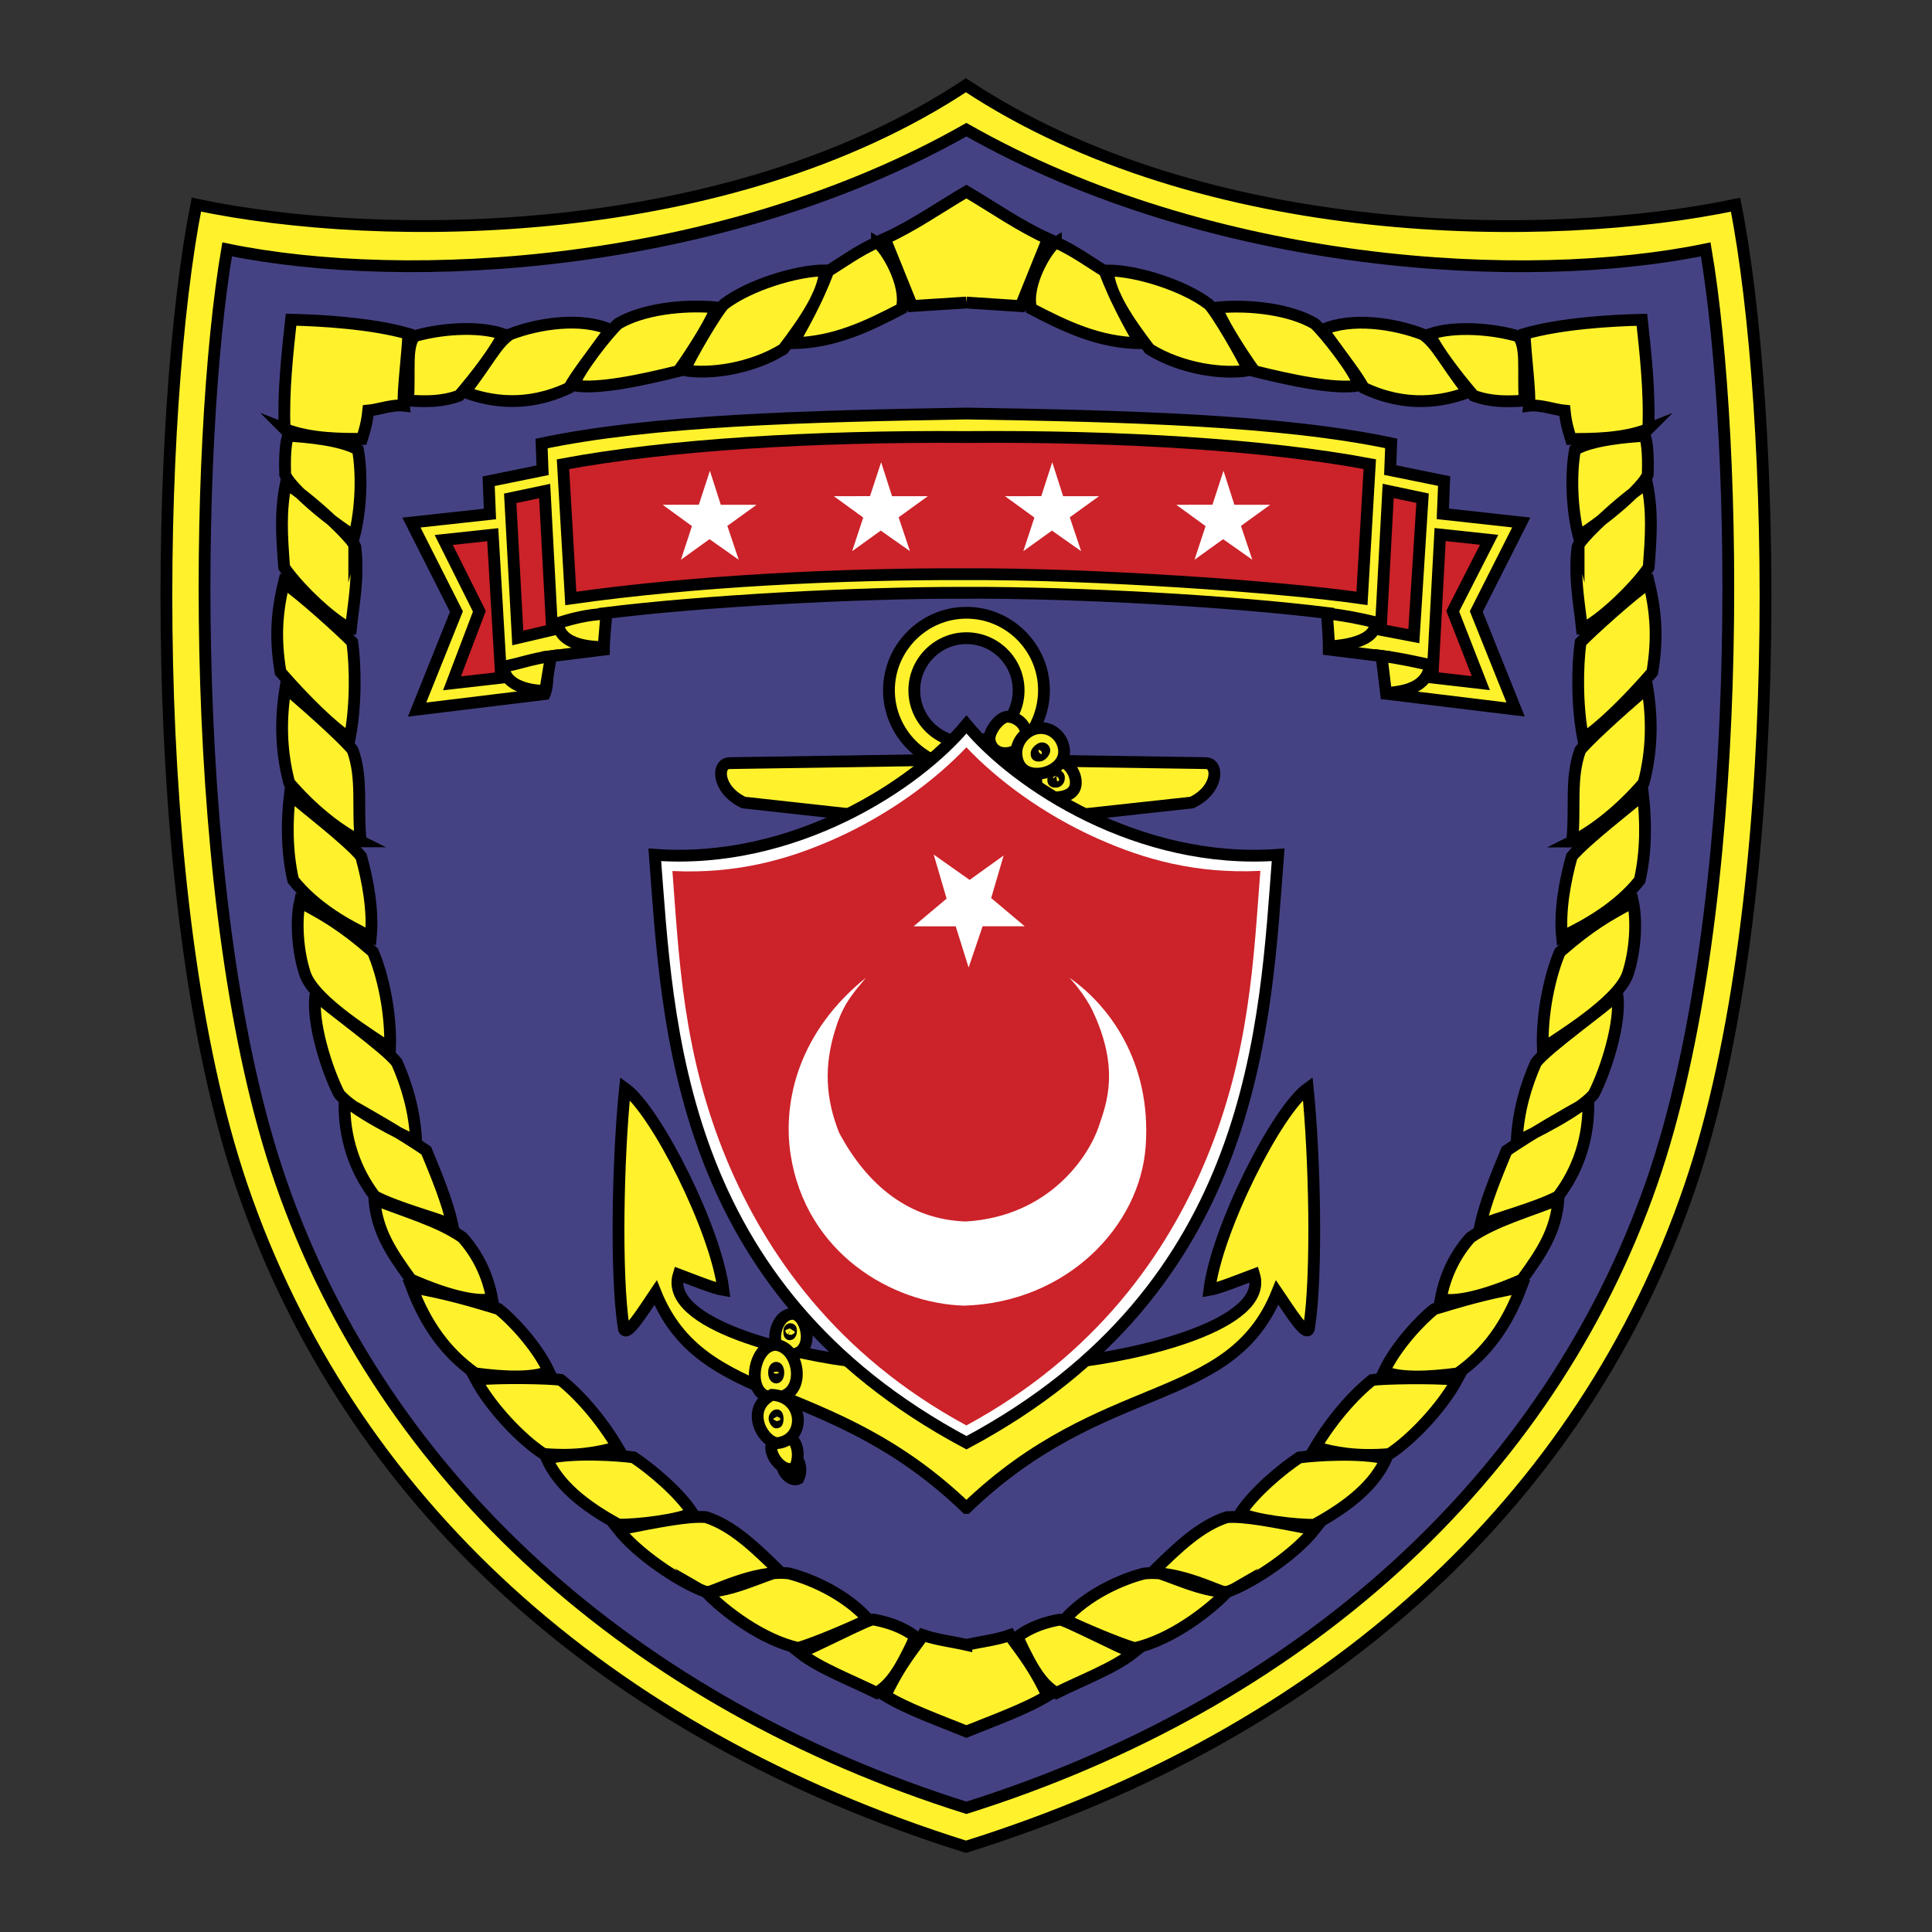
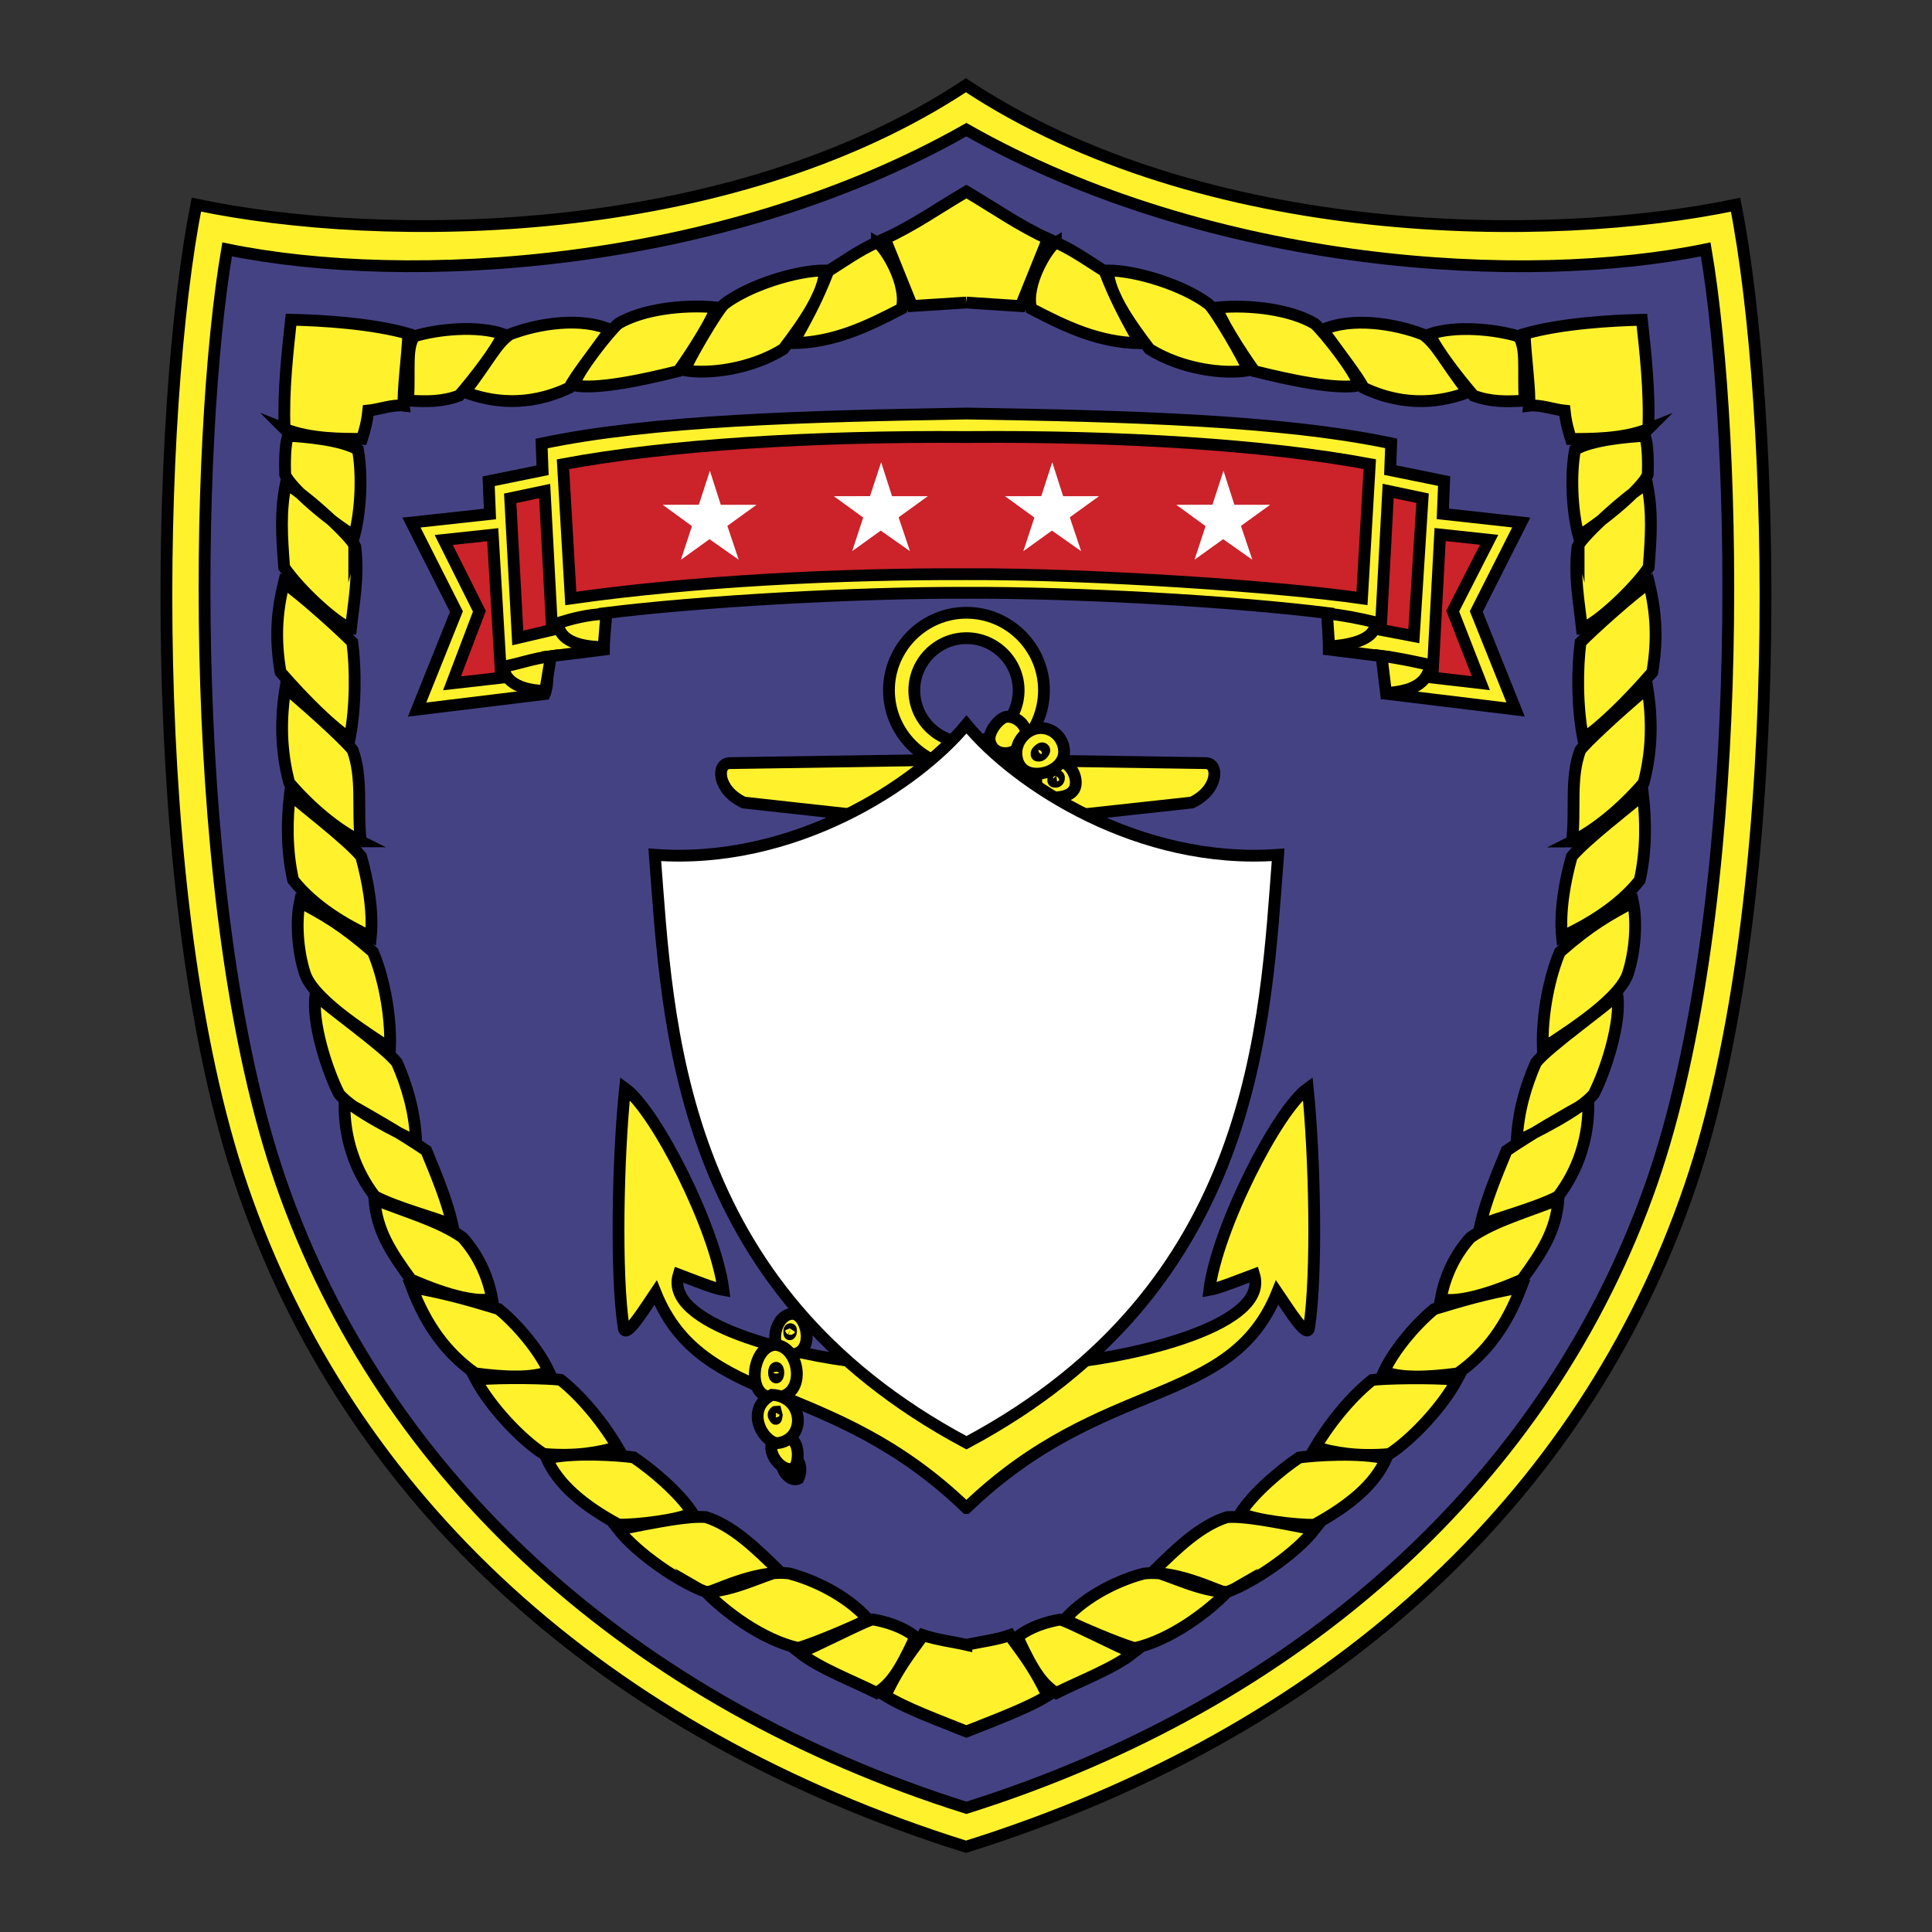
<svg xmlns="http://www.w3.org/2000/svg" viewBox="0 0 2500 2500" xml:space="preserve">
  <rect x="0" y="0" width="2500" height="2500" fill="#333333" stroke="none" />
  <path fill-rule="evenodd" clip-rule="evenodd" fill="#FFF22D" stroke="#000" stroke-width="15.265" stroke-miterlimit="33.89" d="M1250 2389.7c-468.4-146.8-798.4-448.8-936.9-854.3-127.5-373.4-111-1008.6-59-1270.6 240.1 50.6 687.4 49.4 995.8-154.5 308.4 204 755.7 205.1 995.9 154.6 52 262 68.5 897.2-59 1270.6-138.4 405.5-468.4 707.5-936.8 854.2z" />
  <path fill-rule="evenodd" clip-rule="evenodd" fill="#454284" stroke="#000" stroke-width="15.265" stroke-miterlimit="33.89" d="M1250.5 2339.3c430.4-135.5 753.7-425 887.2-810 122.8-354.3 111.9-958 69.5-1206.6-232.7 48-638.5 25.6-956.7-154.9-318.1 180.5-723.9 202.8-956.6 154.9-42.4 248.6-53.3 852.3 69.5 1206.6 133.4 385 456.7 674.5 887.1 810z" />
  <path fill-rule="evenodd" clip-rule="evenodd" fill="#FFF22D" stroke="#000" stroke-width="15.265" stroke-miterlimit="33.89" d="M1250.6 792.9c55.2 0 100.3 45.1 100.3 100.3s-45.1 100.3-100.3 100.3-100.3-45.1-100.3-100.3 45.1-100.3 100.3-100.3z" />
  <path fill-rule="evenodd" clip-rule="evenodd" fill="#454284" stroke="#000" stroke-width="15.265" stroke-miterlimit="33.89" d="M1250.6 825.8c37.1 0 67.5 30.3 67.5 67.5s-30.3 67.5-67.5 67.5-67.5-30.3-67.5-67.5 30.4-67.5 67.5-67.5z" />
  <path fill-rule="evenodd" clip-rule="evenodd" fill="#FFF22D" stroke="#000" stroke-width="15.265" stroke-miterlimit="33.89" d="m1250.5 982.8-306.4 4.7c-17.3.2-16.7 34.4 18.2 51l138.1 15.2 303.3-.1 138.5-15.1c34.8-16.6 35.4-50.8 18.2-51zm0 968.5c-177.6-171.1-341.4-128.1-402.2-278.7-15.4 22.7-40.1 63-41.4 44.4-10.5-68.7-7.3-220.3 1.9-308.7 40.1 28.9 117.5 182 127.3 261-12-2-37.4-12.3-57.9-20-19.9 64.5 148.4 104.5 237 113.7l135.3 1.7 135.3-1.8c88.6-9.2 256.9-49.2 237-113.7-20.5 7.7-45.9 18-57.9 20 9.8-79 87.2-232 127.3-261 9.1 88.4 12.4 240 1.9 308.7-1.2 18.7-25.9-21.7-41.4-44.4-60.8 150.5-224.6 107.5-402.2 278.8z" />
  <path fill-rule="evenodd" clip-rule="evenodd" fill="#FFF22D" stroke="#000" stroke-width="15.265" stroke-miterlimit="33.89" d="M1022.6 1752.6c-30.4.6-22.3-52.5 3.3-52.5 19.5 1.2 29.3 52.9-3.3 52.5z" />
  <path fill-rule="evenodd" clip-rule="evenodd" fill="#FFF22D" stroke="#000" stroke-width="15.265" stroke-miterlimit="33.89" d="M1000 1807.9c-36.3.7-26.5-67.7 3.9-67.7 33.4 3.8 40.5 71.4-3.9 67.7z" />
  <path fill-rule="evenodd" clip-rule="evenodd" fill="#FFF22D" stroke="#000" stroke-width="15.265" stroke-miterlimit="33.89" d="M1004.4 1769.9c1.6 0 2.8 2.8 2.8 6.3s-1.3 6.3-2.8 6.3-2.8-2.8-2.8-6.3c-.1-3.5 1.2-6.3 2.8-6.3zm14 116.9c14.8-7.3 21.4 12.8 14.7 26.5-13 6.6-30.5-21-14.7-26.5z" />
  <path fill-rule="evenodd" clip-rule="evenodd" fill="#FFF22D" stroke="#000" stroke-width="15.265" stroke-miterlimit="33.89" d="M1007.1 1860.7c21.5-10.6 31.2 18.7 21.4 38.7-18.8 9.7-44.5-30.6-21.4-38.7z" />
  <path fill-rule="evenodd" clip-rule="evenodd" fill="#FFF22D" stroke="#000" stroke-width="15.265" stroke-miterlimit="33.89" d="M998.9 1804.9c42.7 2.3 44.6 59 6.3 62.6-20-3.2-40.9-45.1-6.3-62.6zm24.1-85c.4.2.6.3.6 2.8s-1.2 3.9-1.7 3.9-.6-1.5-.6-4 1.2-2.9 1.7-2.7z" />
-   <path fill-rule="evenodd" clip-rule="evenodd" fill="#FFF22D" stroke="#000" stroke-width="15.265" stroke-miterlimit="33.89" d="M1005.1 1831.3c.5 0 1.2 2.2 1.2 4.7s-.7 4.8-1.2 4.8-2.9-2.9-2.9-5.4c.1-2.5 2.4-4.1 2.9-4.1zm359.1-847.1c15-1.3 26.5 12 27.8 26.2 1.2 14.2-9 20.1-24 21.4s-25.8-5.2-27-19.4c-1.4-14.1 8.2-26.8 23.2-28.2zm-60.3-56.8c10.3.2 22.2 8.3 23.9 20.5s-10.3 24.7-23.2 26.4c-12.8 1.7-21.9-5-24-16-2.2-11.1 13-31.1 23.3-30.9z" />
+   <path fill-rule="evenodd" clip-rule="evenodd" fill="#FFF22D" stroke="#000" stroke-width="15.265" stroke-miterlimit="33.89" d="M1005.1 1831.3s-.7 4.8-1.2 4.8-2.9-2.9-2.9-5.4c.1-2.5 2.4-4.1 2.9-4.1zm359.1-847.1c15-1.3 26.5 12 27.8 26.2 1.2 14.2-9 20.1-24 21.4s-25.8-5.2-27-19.4c-1.4-14.1 8.2-26.8 23.2-28.2zm-60.3-56.8c10.3.2 22.2 8.3 23.9 20.5s-10.3 24.7-23.2 26.4c-12.8 1.7-21.9-5-24-16-2.2-11.1 13-31.1 23.3-30.9z" />
  <path fill-rule="evenodd" clip-rule="evenodd" fill="#FFF22D" stroke="#000" stroke-width="15.265" stroke-miterlimit="33.89" d="M1366.9 1003.5c1.7-.2 3.2.6 3.4 2.4s-.7 5.5-3.8 5.7-3.9-.4-3.6-3c.2-2.5 2.3-4.9 4-5.1zm-22.5-61.3c16.4-1.4 30.9 11 32.5 28.3 1.5 17.3-15.4 29.1-31.8 30.5s-28.3-6.7-29.8-24c-1.6-17.3 12.7-33.4 29.1-34.8z" />
  <path fill-rule="evenodd" clip-rule="evenodd" fill="#FFF22D" stroke="#000" stroke-width="15.265" stroke-miterlimit="33.89" d="M1348 968.3c1.7-.1 3.2.6 3.4 2.5.2 1.8-3.4 6.9-6.5 7-3.1.2-3.9-.4-3.6-3 .2-2.6 5-6.3 6.7-6.5z" />
  <path fill-rule="evenodd" clip-rule="evenodd" fill="#FFF" stroke="#000" stroke-width="15.265" stroke-miterlimit="33.89" d="M1250.6 1866.9c-376.5-200.8-386.4-541.5-403.3-760.8 179 13.2 338.3-90.1 403.3-168.7 65 78.6 224.3 181.9 403.3 168.7-16.9 219.3-26.8 560-403.3 760.8z" />
-   <path fill-rule="evenodd" clip-rule="evenodd" fill="#CC2229" d="M1250.5 1844.5c-168.7-91.4-260-223.2-310.3-344.3-57-137.2-61.6-262.6-70.1-373.1 83.5 4 150.1-14.9 210.4-41.8 71.4-31.9 131.1-77.1 170-118.3 38.9 41.2 98.6 86.4 170 118.2 60.2 26.9 126.8 45.7 210.4 41.7-8.6 110.5-13.1 235.9-70.1 373.1-50.3 121.2-141.5 253-310.3 344.5" />
  <path fill-rule="evenodd" clip-rule="evenodd" fill="#FFF" d="m1253.4 1252-16.7-53.3h-54.5l42.7-35.9-16.7-57 46.5 32.8 44-31.6-16.1 55.1 43.4 36.5h-54.5zm-5.4 437.5c-93.3-2.4-205.2-67.6-225-195.7-10.8-71.8 12.6-160.4 97.5-228.6-12 15-28.1 30.5-38.3 62.9-17.4 52.1-13.2 95.1 3.6 137.6 37.1 69.4 91.6 112.5 164 114.9 108.9-6.6 159.8-85.6 172.3-123.9 10.2-29.9 26.9-74.2-8.4-149-11.4-23.3-29.9-42.5-29.9-42.5 50.3 34.7 106.5 108.3 98.7 217.9-7.1 103.4-101.7 202.2-234.5 206.4" />
  <path fill-rule="evenodd" clip-rule="evenodd" fill="#FFF22D" stroke="#000" stroke-width="15.265" stroke-miterlimit="33.89" d="M1250.5 767.1c143.3-.6 345 10.8 468.5 26.3l.4 47.1 73.2 9.1c.3 15.2-2.2 34.5 3.5 48.4l165.1 20.1-50.9-126.8 58.2-115.2-101.5-11.2 1.7-42.4-69.8-14.2 1.3-34.6c-142.8-30.1-342.3-35.3-549.7-38.6-207.5 3.5-406.9 8.7-549.7 38.8l1.3 34.6-69.8 14.2 1.7 42.4-101.6 11.1 58.2 115.2-50.9 126.8 165.1-20.1c5.7-13.9 3.2-33.2 3.5-48.4l73.2-9.1.4-47.1c123.7-15.5 325.3-26.9 468.6-26.4z" />
  <path fill-rule="evenodd" clip-rule="evenodd" fill="#CC2229" stroke="#000" stroke-width="15.265" stroke-miterlimit="33.89" d="m704.8 635.4 9.6 179.7-44.4 10.4-9.8-180.7z" />
  <path fill-rule="evenodd" clip-rule="evenodd" fill="#FFF22D" stroke="#000" stroke-width="15.265" stroke-miterlimit="33.89" d="M651.5 862.6c18.9-3.3 37.9-10.5 61.4-13.5l-7.4 44.8c-16.1.1-51.8-4.6-54-31.3zm70.3-56.4c17.8-5.4 37.9-11.1 62.9-12l-3.7 43.4c-13.9-.9-56-1.1-59.2-31.4z" />
  <path fill-rule="evenodd" clip-rule="evenodd" fill="#CC2229" stroke="#000" stroke-width="15.265" stroke-miterlimit="33.89" d="M637.6 691.9 648.5 877l-63.6 7.2 35.4-93.2-46.1-92.3zm612.9 51.1c162.4-.6 405.7 15.9 511.9 31.3l10.1-173.7c-135.3-25.4-324.2-36.7-522-35.1-197.8-1.4-386.7 9.9-522 35.2l10.1 173.7c160.5-22.8 349.5-31.9 511.9-31.4zm545.8-107.7-9.6 179.7 42.8 8.2 11.3-178.5z" />
  <path fill-rule="evenodd" clip-rule="evenodd" fill="#FFF22D" stroke="#000" stroke-width="15.265" stroke-miterlimit="33.89" d="M1850.6 860.5c-18.9-4.1-39.5-8.8-62.9-11.8l5.8 48.2c22.4-2 52.8-6.1 57.1-36.4zm-71.3-55.4c-20.5-5-41.2-8.8-62.2-11.4l2.9 42.7c18.3-.9 61.9-6.3 59.3-31.3z" />
  <path fill-rule="evenodd" clip-rule="evenodd" fill="#CC2229" stroke="#000" stroke-width="15.265" stroke-miterlimit="33.89" d="m1863.5 691.7-9.9 185.1 62.6 7.2-36.4-93.2 47.1-92.3z" />
  <path fill-rule="evenodd" clip-rule="evenodd" fill="#FFF" d="m1583.2 609.2 14.1 44h46.3l-37.8 27.3 14.7 43.8-37.8-26.6-37 26.6 14.3-43.5-37.9-27.6 46.8-.1zm-221.6-11.1 14.1 44h46.4l-37.8 27.3 14.7 43.8-37.8-26.6-37 26.6 14.3-43.5-38-27.6 46.9-.1zm-221.4 0 14.1 44h46.3l-37.8 27.3 14.7 43.8-37.8-26.6-37 26.6 14.3-43.5-38-27.6 46.8-.1zm-221.6 11.1 14.1 44H979l-37.8 27.3 14.7 43.8-37.8-26.6-37 26.6 14.3-43.5-37.9-27.6 46.8-.1z" />
  <path fill-rule="evenodd" clip-rule="evenodd" fill="#FFF22D" d="m1250.5 391.5-70.3 4.5-35.2-87.2c35.5-15.8 72.3-41.5 105.5-60.9 33.2 19.5 70.1 45.2 105.5 61l-35.2 87.2zm-115.7-77.8c10.6 6.1 40.1 54.2 32 85.6-45.1 23.5-87.4 43.8-140.7 44.8 15-26.7 30.9-54.9 45.7-93.4 15.1-9.1 41.3-28 63-37m-121.1 138c-41.8 26-96.2 32.9-127.8 27.5 5.3-14.5 42.5-78.1 51.3-85.7 32.1-24.4 93.1-43.5 130.3-43.6-1.7 29.5-25.9 65-53.8 101.8m-135.9 28.5c-46.7 11.6-104.3 24-135 18.6 3.3-16.8 45.5-69.9 57.1-80 30.5-18.1 82.1-25.1 126.2-21.1-1.5 11.4-29.7 56.8-48.3 82.5m-276.4 27.2c32.7 12.3 80 20.5 135.1-5.6 9.4-17.2 26.2-38.2 52.9-75.2-36.6-16.4-92.2-8.5-129.7 6.1-18.2 12.9-25.9 32.5-58.3 74.7m-73.2 10.9c22.6 1.5 44 1.9 66-6.4 20.6-23.9 48.9-60.6 56.7-79.6-33.1-11.4-84.2-6.5-115 2.9-10.3 15.7-5.6 40.4-7.7 83.1M368.3 555c-2.1-47.9 3.9-100.9 8.3-141.3 38.2.8 104.4 4.6 151.7 18.2-.6 24.5-7.8 77.3-5.8 93-14.3-1.7-33.1 5.2-46 6.4-1.7 16.2-4.4 24.8-8.1 36.7-25-.2-66.6.4-100.1-13m90.1 138.6c9-35.1 10.4-79.8 4.8-111.6-20.4-12.9-70-17.1-90.3-18.1-4.3 9.8-4.4 35.9-3.9 50.2 6.6 16.9 55 58 89.4 79.5m-4.3 119.9c3.9-36.4 10.3-67 5.7-106-7-15.8-71-72.4-90-81.5-7.4 37.1-5.1 68-2.1 108.1 20.7 30.1 66.5 71.8 86.4 79.4M363 869.7c32.5 37.6 69 72.9 89.6 85.5 8.1-42.1 7.6-91.2 3.3-124.2-14-14.5-67.4-62.9-88.6-76.8-9.6 39.3-11.4 72.9-4.3 115.5m103.8 219c-4.7-43.5 2.9-81-10.4-117.9-5.4-8.2-45.5-45.9-87-80.8-6.6 40.6-6.2 81 4.8 122.8 28.6 33.3 62.1 60.8 92.6 75.9m13.1 123.3c3.3-33.2-3.8-72.2-12.6-103.8-18.5-22.2-76.7-66.4-92.2-80.4-3.9 33.3-4.5 72.7 4.2 111 28 35.3 69.5 58.6 100.6 73.2m24.8 144.8c1.7-46.7-9.7-96.3-22.1-125-40-35.1-63.9-48.1-94.6-64.6-5.2 23.9-3.3 62.8 6.8 93.3 13 36.7 92.3 83.4 109.9 96.3m33.8 120.1c-1.8-39.2-12.1-72.8-24.9-101.9-15.2-19.9-89.6-72-105.3-88-5.3 35.2 14.5 97.2 30.4 128.4 16.9 21.2 79.6 52.2 99.8 61.5m47.1 108.4c-7-31-20.2-63-34-96.4-31.1-21.3-75.6-46.9-105.8-63.7-1.1 46.5 13.3 89 39.3 122.9 30.5 15.7 77.7 27.3 100.5 37.2m-54 70.3c50.5 22.4 88.3 29.9 105.2 24.9-5.7-30.9-19.1-57.8-38.4-79.3-31.5-21.9-75.3-33.6-114-49.4 3.4 40.8 20.7 67.4 47.2 103.8m83.2 121.5c38.5 5.2 75.6 6.4 95.4-2.5-15.4-32.8-47.2-66.7-65-80.7-32-9.6-65.8-20.1-112.4-28.1 18.3 48.2 44 84.5 82 111.3m88.6 104.3c43 3.5 70.5-1.9 95.6-8.9-21.7-36.5-49.7-68.2-73.5-87-14.5-2.1-74.7-3.4-109.8-.4 18.9 35.4 58.4 77.4 87.7 96.3m96.9 91.4c22.1.8 80.8-6.2 95.5-15.4-17.4-26.5-52.7-56.1-75.9-71.6-20.3-2.8-78-6.8-112.5 1.5 15.1 33.7 46.7 60.3 92.9 85.5m208.4 60.6c-31.6-31.1-61-59.4-95.3-70.3-23.3-1.6-58.3 5.4-113.2 16.1 23.7 30.2 77 67.4 112.8 80.6 33.8 0 74.3-21.3 95.7-26.4m114.9 62.2c-28.9-32.3-72.9-52-102.6-59.6-44.8-5.5-103.1 26.7-107.1 24.5 23.4 24.1 71.6 61.3 119 72 24.3-7.4 63.8-24.4 90.7-36.9m60.9 22.4c-16.4-13-37.9-19.5-54.7-22.4-5.4-.9-79.8 37.9-95.2 42.9 25.1 19.9 68.2 36.3 99.7 52 17.1-10.7 28.9-25.9 50.2-72.5m66 10.4c-18.5-4.2-38.9-6.6-56.2-12.6-6.3 11.5-27.6 33.3-48.7 78.4 27.1 16.8 70.5 32.4 104.9 46.4 34.4-13.9 77.7-29.5 104.9-46.3-21.1-45.1-42.4-66.9-48.7-78.4-17.2 6.1-37.7 8.5-56.2 12.5m115.8-1814.6c-10.5 6.2-40.1 54.2-32 85.6 45.1 23.5 87.4 43.8 140.7 44.8-15-26.7-30.9-54.9-45.7-93.4-15.2-9.1-41.3-27.9-63-37m121.1 138c41.8 26 96.2 32.9 127.8 27.5-5.3-14.5-42.5-78.1-51.3-85.7-32.1-24.4-93.1-43.5-130.3-43.6 1.7 29.5 25.9 65.1 53.8 101.8m135.9 28.5c46.7 11.6 104.3 24 135 18.6-3.3-16.8-45.5-69.9-57.1-80-30.5-18.1-82.1-25.1-126.2-21 1.5 11.4 29.7 56.8 48.3 82.4m276.4 27.2c-32.7 12.3-80 20.5-135.1-5.6-9.4-17.2-26.2-38.2-52.9-75.2 36.6-16.4 92.2-8.5 129.7 6.1 18.2 12.9 25.9 32.5 58.3 74.7m73.1 10.9c-22.6 1.5-44 1.9-66-6.4-20.6-23.9-48.9-60.6-56.7-79.6 33.1-11.4 84.2-6.5 115 2.9 10.4 15.7 5.7 40.5 7.7 83.1m160.1 36.7c2.1-47.9-3.9-100.9-8.3-141.3-38.2.8-104.4 4.6-151.7 18.2.6 24.5 7.8 77.4 5.8 93 14.3-1.7 33.1 5.2 46 6.4 1.7 16.2 4.4 24.8 8.1 36.7 24.9-.2 66.5.4 100.1-13m-90.2 138.6c-9-35.1-10.4-79.8-4.7-111.6 20.3-12.9 70-17.1 90.3-18.1 4.3 9.8 4.4 35.9 3.9 50.2-6.7 17-55.1 58-89.5 79.5m4.3 119.9c-3.9-36.4-10.3-67-5.7-106 7-15.8 71-72.4 90-81.5 7.4 37.1 5.1 68 2.1 108.1-20.7 30.1-66.5 71.8-86.4 79.4m91.1 56.3c-32.5 37.6-69 73-89.6 85.5-8.1-42.1-7.6-91.2-3.3-124.2 14-14.5 67.4-62.9 88.6-76.8 9.5 39.2 11.3 72.8 4.3 115.5m-103.8 219c4.7-43.5-2.9-81 10.4-117.9 5.4-8.1 45.5-45.9 87-80.8 6.6 40.6 6.2 81-4.8 122.8-28.6 33.2-62.1 60.7-92.6 75.9m-13.1 123.3c-3.3-33.2 3.8-72.2 12.6-103.8 18.5-22.2 76.7-66.4 92.2-80.4 3.8 33.3 4.5 72.7-4.2 111-28 35.3-69.5 58.5-100.6 73.2m-24.8 144.7c-1.7-46.7 9.7-96.3 22.1-125 40-35.1 63.9-48.1 94.6-64.6 5.2 23.9 3.3 62.8-6.8 93.3-13 36.7-92.3 83.4-109.9 96.3m-33.8 120.1c1.8-39.2 12.1-72.8 24.9-101.9 15.2-19.9 89.6-72 105.3-88 5.3 35.2-14.5 97.3-30.4 128.5-17 21.1-79.6 52.1-99.8 61.4m-47.1 108.4c7-31 20.2-63 34-96.4 31.1-21.3 75.6-46.9 105.8-63.6 1.1 46.5-13.2 89-39.3 122.9-30.5 15.6-77.7 27.3-100.5 37.1m54 70.4c-50.5 22.3-88.3 29.9-105.2 24.9 5.7-30.9 19.1-57.8 38.4-79.3 31.5-21.9 75.3-33.6 114-49.4-3.4 40.7-20.7 67.4-47.2 103.8m-83.2 121.4c-38.5 5.2-75.6 6.4-95.4-2.5 15.4-32.8 47.2-66.7 65-80.7 32-9.6 65.8-20.1 112.4-28.1-18.3 48.2-44 84.5-82 111.3m-88.6 104.4c-43 3.5-70.5-1.9-95.6-8.9 21.7-36.5 49.7-68.2 73.5-87 14.5-2.1 74.7-3.4 109.8-.4-18.9 35.3-58.5 77.4-87.7 96.3m-96.9 91.4c-22.1.8-80.8-6.3-95.5-15.4 17.4-26.5 52.7-56.1 75.9-71.6 20.3-2.8 78-6.8 112.5 1.5-15.1 33.6-46.8 60.2-92.9 85.5m-208.4 60.5c31.6-31.1 61-59.4 95.3-70.3 23.3-1.6 58.3 5.4 113.2 16.1-23.7 30.2-77 67.4-112.8 80.6-33.8 0-74.3-21.3-95.7-26.4m-114.9 62.3c28.9-32.3 72.9-52 102.6-59.6 44.9-5.5 103.1 26.7 107.1 24.5-23.4 24.1-71.6 61.3-119 72-24.3-7.4-63.8-24.5-90.7-36.9m-60.9 22.4c16.4-13 37.9-19.5 54.7-22.4 5.4-.9 79.8 37.9 95.2 42.9-25.1 19.9-68.2 36.3-99.7 52-17.1-10.8-28.9-26-50.2-72.5" />
  <path fill="none" stroke="#000" stroke-width="15.265" stroke-miterlimit="33.89" d="m1250.5 391.5-70.3 4.5-35.2-87.2c35.5-15.8 72.3-41.5 105.5-60.9 33.2 19.5 70.1 45.2 105.5 61l-35.2 87.2-70.3-4.6m-115.7-77.8c10.6 6.1 40.1 54.2 32 85.6-45.1 23.5-87.4 43.8-140.7 44.8 15-26.7 30.9-54.9 45.7-93.4 15.1-9.1 41.3-28 63-37zm-121.1 138c-41.8 26-96.2 32.9-127.8 27.5 5.3-14.5 42.5-78.1 51.3-85.7 32.1-24.4 93.1-43.5 130.3-43.6-1.7 29.5-25.9 65-53.8 101.8zm-135.9 28.5c-46.7 11.6-104.3 24-135 18.6 3.3-16.8 45.5-69.9 57.1-80 30.5-18.1 82.1-25.1 126.2-21.1-1.5 11.4-29.7 56.8-48.3 82.5zm-276.4 27.2c32.7 12.3 80 20.5 135.1-5.6 9.4-17.2 26.2-38.2 52.9-75.2-36.6-16.4-92.2-8.5-129.7 6.1-18.2 12.9-25.9 32.5-58.3 74.7zm-73.2 10.9c22.6 1.5 44 1.9 66-6.4 20.6-23.9 48.9-60.6 56.7-79.6-33.1-11.4-84.2-6.5-115 2.9-10.3 15.7-5.6 40.4-7.7 83.1zM368.3 555c-2.1-47.9 3.9-100.9 8.3-141.3 38.2.8 104.4 4.6 151.7 18.2-.6 24.5-7.8 77.3-5.8 93-14.3-1.7-33.1 5.2-46 6.4-1.7 16.2-4.4 24.8-8.1 36.7-25-.2-66.6.4-100.1-13zm90.1 138.6c9-35.1 10.4-79.8 4.8-111.6-20.4-12.9-70-17.1-90.3-18.1-4.3 9.8-4.4 35.9-3.9 50.2 6.6 16.9 55 58 89.4 79.5zm-4.3 119.9c3.9-36.4 10.3-67 5.7-106-7-15.8-71-72.4-90-81.5-7.4 37.1-5.1 68-2.1 108.1 20.7 30.1 66.5 71.8 86.4 79.4zM363 869.7c32.5 37.6 69 72.9 89.6 85.5 8.1-42.1 7.6-91.2 3.3-124.2-14-14.5-67.4-62.9-88.6-76.8-9.6 39.3-11.4 72.9-4.3 115.5zm103.8 219c-4.7-43.5 2.9-81-10.4-117.9-5.4-8.2-45.5-45.9-87-80.8-6.6 40.6-6.2 81 4.8 122.8 28.6 33.3 62.1 60.8 92.6 75.9zm13.1 123.3c3.3-33.2-3.8-72.2-12.6-103.8-18.5-22.2-76.7-66.4-92.2-80.4-3.9 33.3-4.5 72.7 4.2 111 28 35.3 69.5 58.6 100.6 73.2zm24.8 144.8c1.7-46.7-9.7-96.3-22.1-125-40-35.1-63.9-48.1-94.6-64.6-5.2 23.9-3.3 62.8 6.8 93.3 13 36.7 92.3 83.4 109.9 96.3zm33.8 120.1c-1.8-39.2-12.1-72.8-24.9-101.9-15.2-19.9-89.6-72-105.3-88-5.3 35.2 14.5 97.2 30.4 128.4 16.9 21.2 79.6 52.2 99.8 61.5zm47.1 108.4c-7-31-20.2-63-34-96.4-31.1-21.3-75.6-46.9-105.8-63.7-1.1 46.5 13.3 89 39.3 122.9 30.5 15.7 77.7 27.3 100.5 37.2zm-54 70.3c50.5 22.4 88.3 29.9 105.2 24.9-5.7-30.9-19.1-57.8-38.4-79.3-31.5-21.9-75.3-33.6-114-49.4 3.4 40.8 20.7 67.4 47.2 103.8zm83.2 121.5c38.5 5.2 75.6 6.4 95.4-2.5-15.4-32.8-47.2-66.7-65-80.7-32-9.6-65.8-20.1-112.4-28.1 18.3 48.2 44 84.5 82 111.3zm88.6 104.3c43 3.5 70.5-1.9 95.6-8.9-21.7-36.5-49.7-68.2-73.5-87-14.5-2.1-74.7-3.4-109.8-.4 18.9 35.4 58.4 77.4 87.7 96.3zm96.9 91.4c22.1.8 80.8-6.2 95.5-15.4-17.4-26.5-52.7-56.1-75.9-71.6-20.3-2.8-78-6.8-112.5 1.5 15.1 33.7 46.7 60.3 92.9 85.5zm208.4 60.6c-31.6-31.1-61-59.4-95.3-70.3-23.3-1.6-58.3 5.4-113.2 16.1 23.7 30.2 77 67.4 112.8 80.6 33.8 0 74.3-21.3 95.7-26.4zm114.9 62.2c-28.9-32.3-72.9-52-102.6-59.6-44.8-5.5-103.1 26.7-107.1 24.5 23.4 24.1 71.6 61.3 119 72 24.3-7.4 63.8-24.4 90.7-36.9zm60.9 22.4c-16.4-13-37.9-19.5-54.7-22.4-5.4-.9-79.8 37.9-95.2 42.9 25.1 19.9 68.2 36.3 99.7 52 17.1-10.7 28.9-25.9 50.2-72.5zm66 10.4c-18.5-4.2-38.9-6.6-56.2-12.6-6.3 11.5-27.6 33.3-48.7 78.4 27.1 16.8 70.5 32.4 104.9 46.4 34.4-13.9 77.7-29.5 104.9-46.3-21.1-45.1-42.4-66.9-48.7-78.4-17.2 6.1-37.7 8.5-56.2 12.5zm115.8-1814.6c-10.5 6.2-40.1 54.2-32 85.6 45.1 23.5 87.4 43.8 140.7 44.8-15-26.7-30.9-54.9-45.7-93.4-15.2-9.1-41.3-27.9-63-37zm121.1 138c41.8 26 96.2 32.9 127.8 27.5-5.3-14.5-42.5-78.1-51.3-85.7-32.1-24.4-93.1-43.5-130.3-43.6 1.7 29.5 25.9 65.1 53.8 101.8zm135.9 28.5c46.7 11.6 104.3 24 135 18.6-3.3-16.8-45.5-69.9-57.1-80-30.5-18.1-82.1-25.1-126.2-21 1.5 11.4 29.7 56.8 48.3 82.4zm276.4 27.2c-32.7 12.3-80 20.5-135.1-5.6-9.4-17.2-26.2-38.2-52.9-75.2 36.6-16.4 92.2-8.5 129.7 6.1 18.2 12.9 25.9 32.5 58.3 74.7zm73.1 10.9c-22.6 1.5-44 1.9-66-6.4-20.6-23.9-48.9-60.6-56.7-79.6 33.1-11.4 84.2-6.5 115 2.9 10.4 15.7 5.7 40.5 7.7 83.1zm160.1 36.7c2.1-47.9-3.9-100.9-8.3-141.3-38.2.8-104.4 4.6-151.7 18.2.6 24.5 7.8 77.4 5.8 93 14.3-1.7 33.1 5.2 46 6.4 1.7 16.2 4.4 24.8 8.1 36.7 24.9-.2 66.5.4 100.1-13zm-90.2 138.6c-9-35.1-10.4-79.8-4.7-111.6 20.3-12.9 70-17.1 90.3-18.1 4.3 9.8 4.4 35.9 3.9 50.2-6.7 17-55.1 58-89.5 79.5zm4.3 119.9c-3.9-36.4-10.3-67-5.7-106 7-15.8 71-72.4 90-81.5 7.4 37.1 5.1 68 2.1 108.1-20.7 30.1-66.5 71.8-86.4 79.4zm91.1 56.3c-32.5 37.6-69 73-89.6 85.5-8.1-42.1-7.6-91.2-3.3-124.2 14-14.5 67.4-62.9 88.6-76.8 9.5 39.2 11.3 72.8 4.3 115.5zm-103.8 219c4.7-43.5-2.9-81 10.4-117.9 5.4-8.1 45.5-45.9 87-80.8 6.6 40.6 6.2 81-4.8 122.8-28.6 33.2-62.1 60.7-92.6 75.9zm-13.1 123.3c-3.3-33.2 3.8-72.2 12.6-103.8 18.5-22.2 76.7-66.4 92.2-80.4 3.8 33.3 4.5 72.7-4.2 111-28 35.3-69.5 58.5-100.6 73.2zm-24.8 144.7c-1.7-46.7 9.7-96.3 22.1-125 40-35.1 63.9-48.1 94.6-64.6 5.2 23.9 3.3 62.8-6.8 93.3-13 36.7-92.3 83.4-109.9 96.3zm-33.8 120.1c1.8-39.2 12.1-72.8 24.9-101.9 15.2-19.9 89.6-72 105.3-88 5.3 35.2-14.5 97.3-30.4 128.5-17 21.1-79.6 52.1-99.8 61.4zm-47.1 108.4c7-31 20.2-63 34-96.4 31.1-21.3 75.6-46.9 105.8-63.6 1.1 46.5-13.2 89-39.3 122.9-30.5 15.6-77.7 27.3-100.5 37.1zm54 70.4c-50.5 22.3-88.3 29.9-105.2 24.9 5.7-30.9 19.1-57.8 38.4-79.3 31.5-21.9 75.3-33.6 114-49.4-3.4 40.7-20.7 67.4-47.2 103.8zm-83.2 121.4c-38.5 5.2-75.6 6.4-95.4-2.5 15.4-32.8 47.2-66.7 65-80.7 32-9.6 65.8-20.1 112.4-28.1-18.3 48.2-44 84.5-82 111.3zm-88.6 104.4c-43 3.5-70.5-1.9-95.6-8.9 21.7-36.5 49.7-68.2 73.5-87 14.5-2.1 74.7-3.4 109.8-.4-18.9 35.3-58.5 77.4-87.7 96.3zm-96.9 91.4c-22.1.8-80.8-6.3-95.5-15.4 17.4-26.5 52.7-56.1 75.9-71.6 20.3-2.8 78-6.8 112.5 1.5-15.1 33.6-46.8 60.2-92.9 85.5zm-208.4 60.5c31.6-31.1 61-59.4 95.3-70.3 23.3-1.6 58.3 5.4 113.2 16.1-23.7 30.2-77 67.4-112.8 80.6-33.8 0-74.3-21.3-95.7-26.4zm-114.9 62.3c28.9-32.3 72.9-52 102.6-59.6 44.9-5.5 103.1 26.7 107.1 24.5-23.4 24.1-71.6 61.3-119 72-24.3-7.4-63.8-24.5-90.7-36.9zm-60.9 22.4c16.4-13 37.9-19.5 54.7-22.4 5.4-.9 79.8 37.9 95.2 42.9-25.1 19.9-68.2 36.3-99.7 52-17.1-10.8-28.9-26-50.2-72.5z" />
</svg>